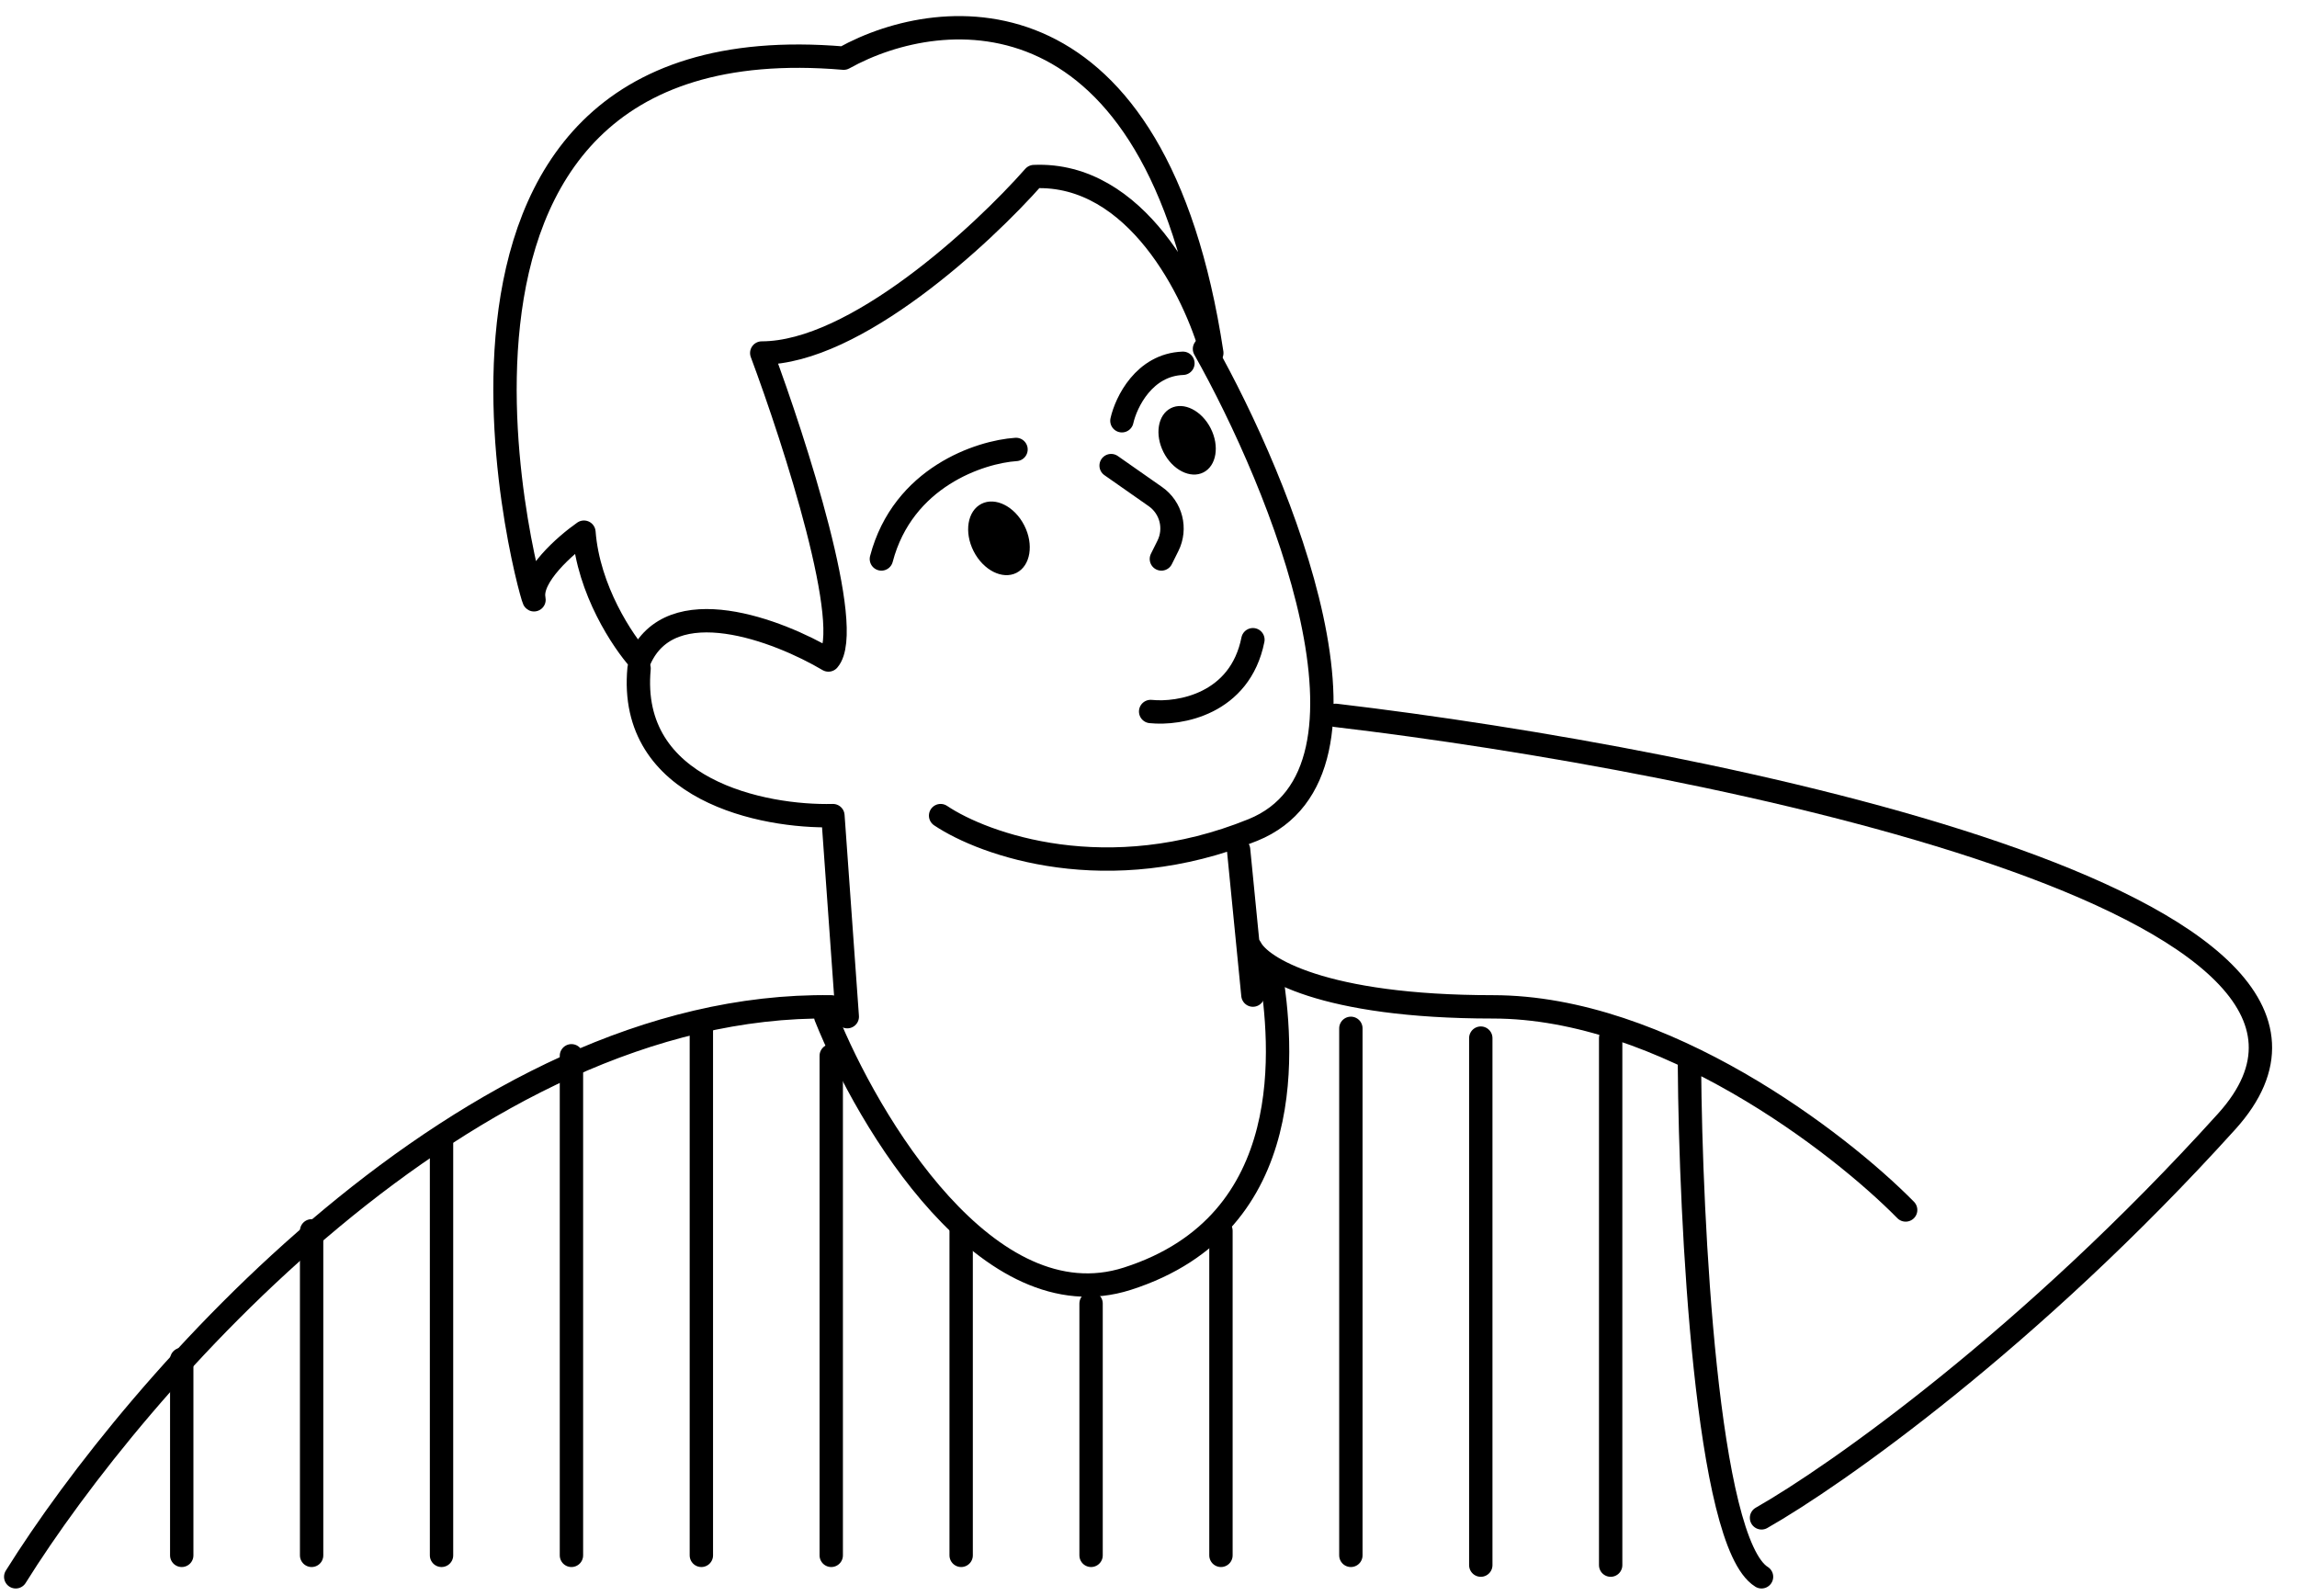
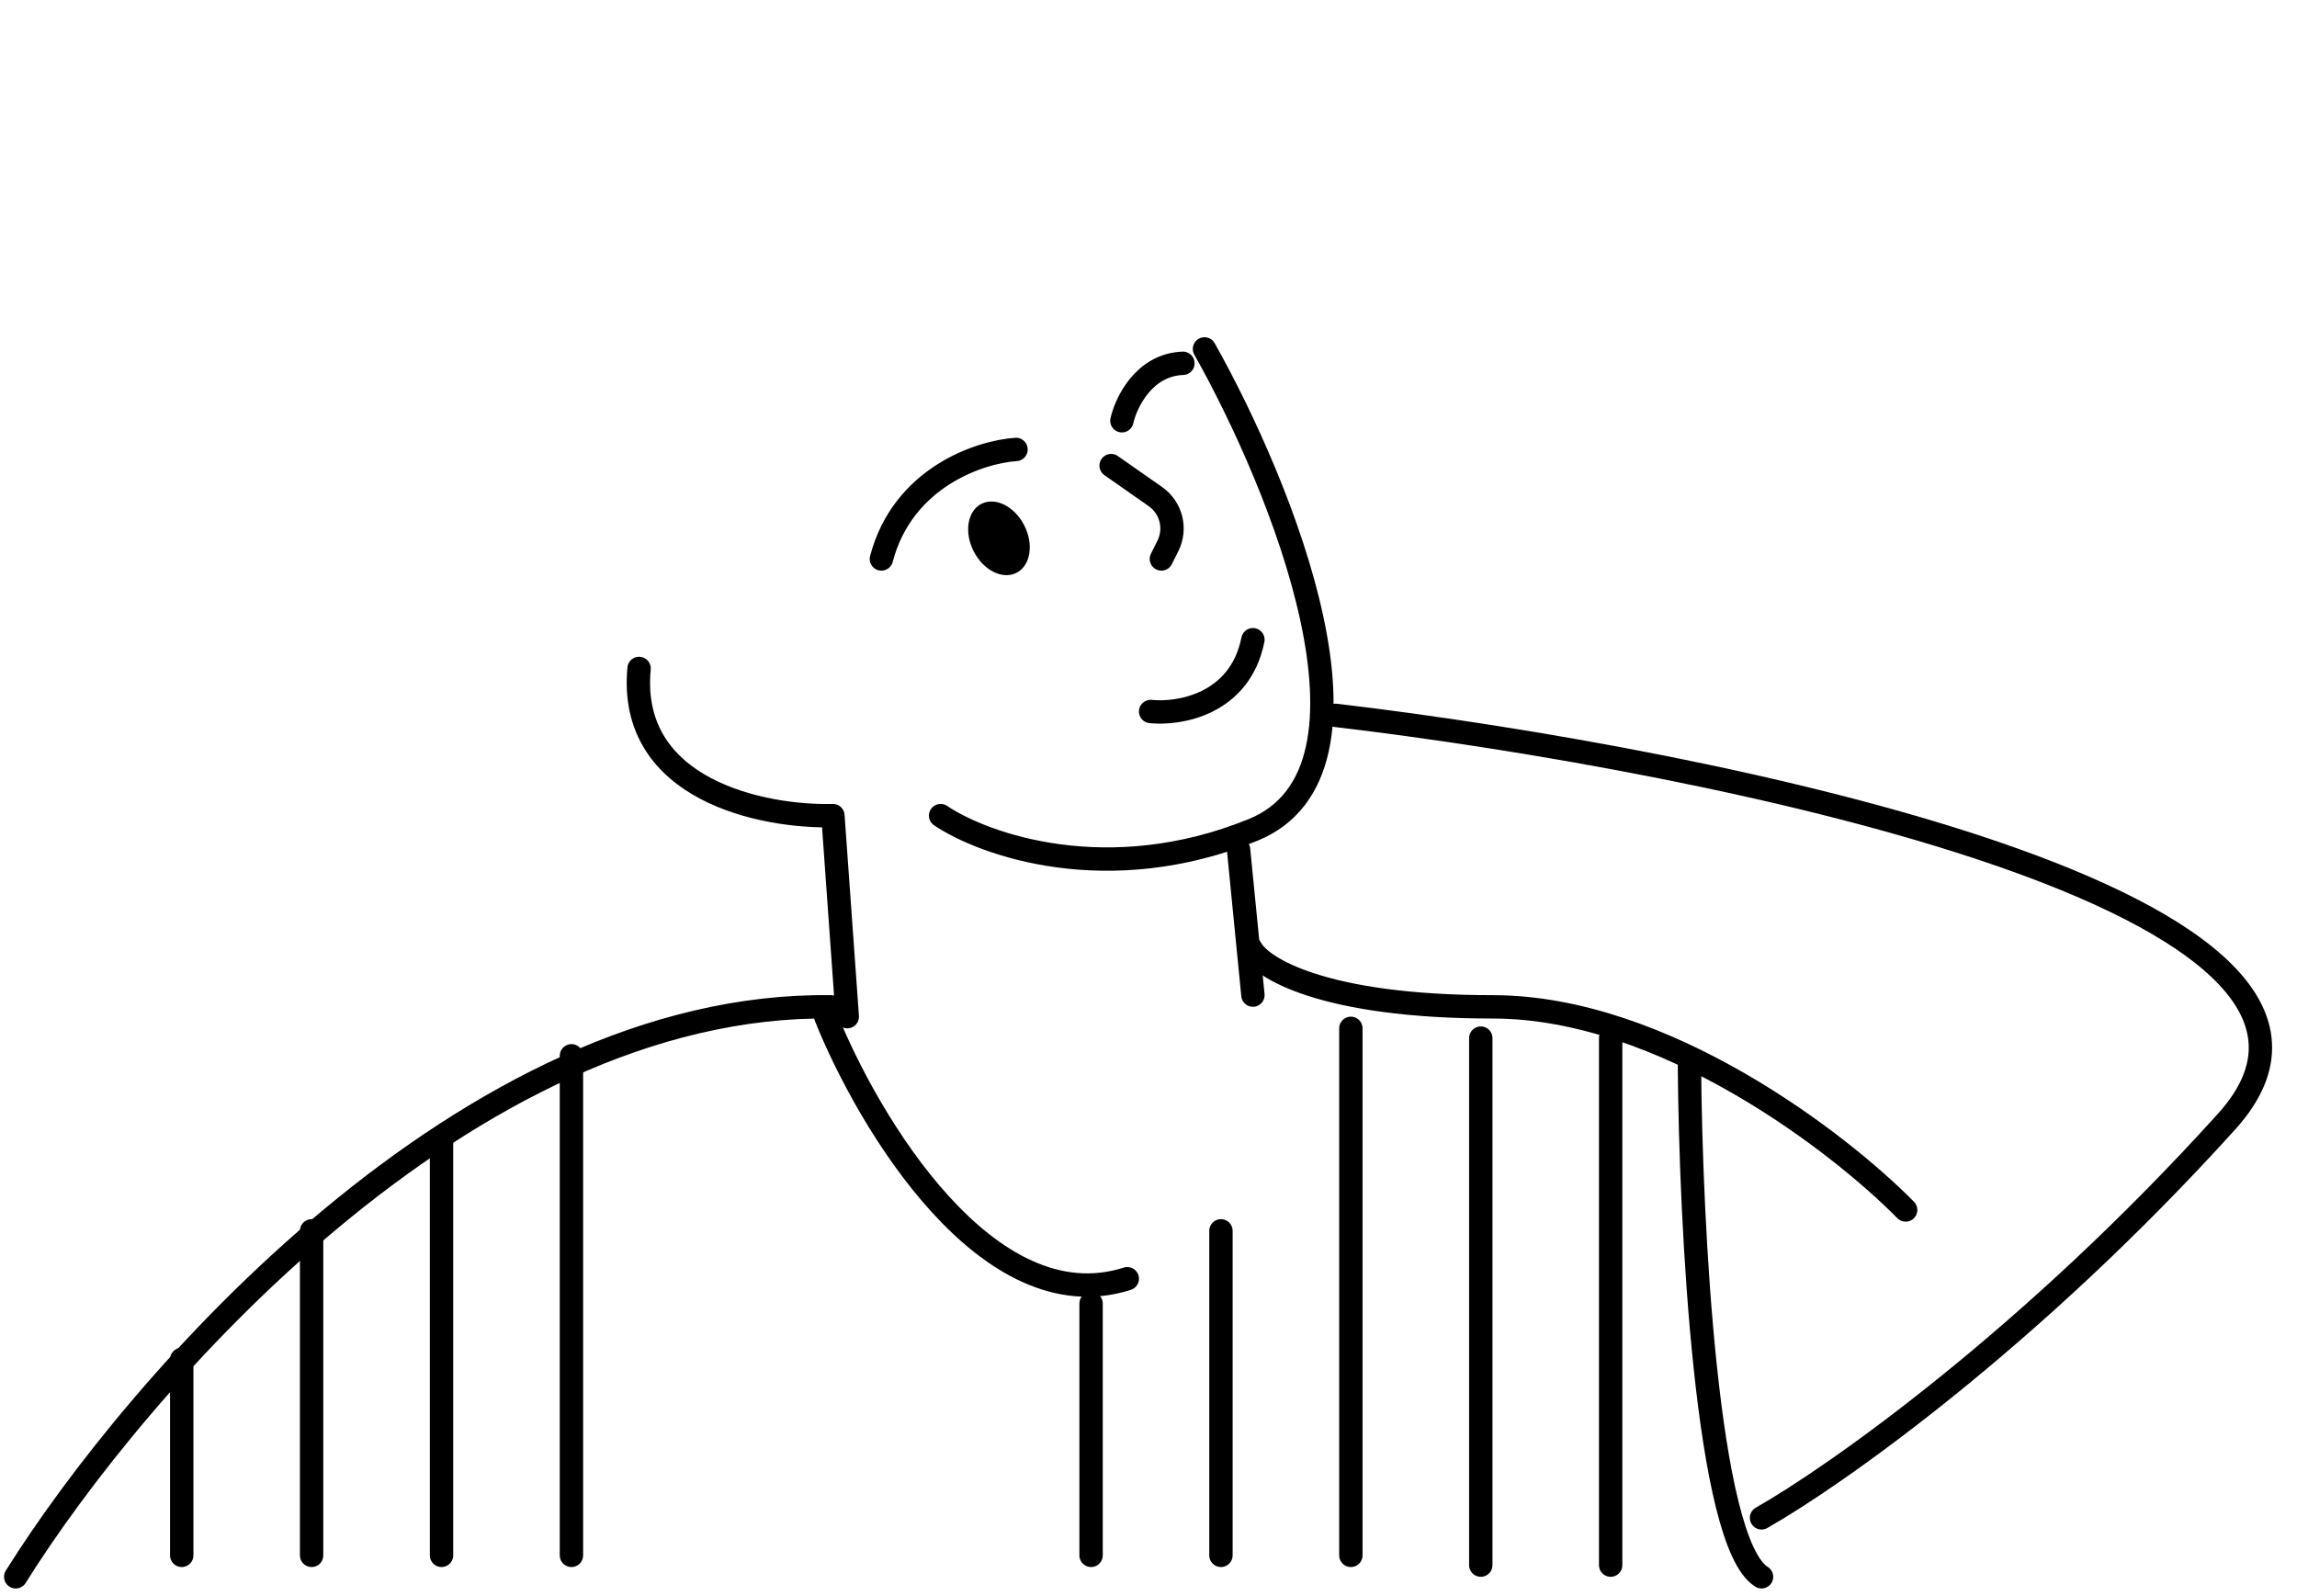
<svg xmlns="http://www.w3.org/2000/svg" width="59" height="41" viewBox="0 0 59 41" fill="none">
  <line x1="41.371" y1="26.664" x2="41.371" y2="40.2" stroke="#4118F5" style="stroke:#4118F5;stroke:color(display-p3 0.255 0.094 0.961);stroke-opacity:1;" stroke-width="0.6" stroke-linecap="round" stroke-linejoin="round" />
  <line x1="38.035" y1="26.664" x2="38.035" y2="40.2" stroke="#4118F5" style="stroke:#4118F5;stroke:color(display-p3 0.255 0.094 0.961);stroke-opacity:1;" stroke-width="0.6" stroke-linecap="round" stroke-linejoin="round" />
  <line x1="34.698" y1="26.413" x2="34.698" y2="39.949" stroke="#4118F5" style="stroke:#4118F5;stroke:color(display-p3 0.255 0.094 0.961);stroke-opacity:1;" stroke-width="0.6" stroke-linecap="round" stroke-linejoin="round" />
  <line x1="31.361" y1="31.614" x2="31.361" y2="39.949" stroke="#4118F5" style="stroke:#4118F5;stroke:color(display-p3 0.255 0.094 0.961);stroke-opacity:1;" stroke-width="0.6" stroke-linecap="round" stroke-linejoin="round" />
  <line x1="28.025" y1="33.481" x2="28.025" y2="39.949" stroke="#4118F5" style="stroke:#4118F5;stroke:color(display-p3 0.255 0.094 0.961);stroke-opacity:1;" stroke-width="0.6" stroke-linecap="round" stroke-linejoin="round" />
-   <line x1="24.688" y1="31.614" x2="24.688" y2="39.949" stroke="#4118F5" style="stroke:#4118F5;stroke:color(display-p3 0.255 0.094 0.961);stroke-opacity:1;" stroke-width="0.6" stroke-linecap="round" stroke-linejoin="round" />
-   <line x1="21.351" y1="27.118" x2="21.351" y2="39.949" stroke="#4118F5" style="stroke:#4118F5;stroke:color(display-p3 0.255 0.094 0.961);stroke-opacity:1;" stroke-width="0.6" stroke-linecap="round" stroke-linejoin="round" />
-   <line x1="18.015" y1="26.413" x2="18.015" y2="39.949" stroke="#4118F5" style="stroke:#4118F5;stroke:color(display-p3 0.255 0.094 0.961);stroke-opacity:1;" stroke-width="0.6" stroke-linecap="round" stroke-linejoin="round" />
  <line x1="14.678" y1="27.118" x2="14.678" y2="39.949" stroke="#4118F5" style="stroke:#4118F5;stroke:color(display-p3 0.255 0.094 0.961);stroke-opacity:1;" stroke-width="0.6" stroke-linecap="round" stroke-linejoin="round" />
  <line x1="11.341" y1="29.283" x2="11.341" y2="39.949" stroke="#4118F5" style="stroke:#4118F5;stroke:color(display-p3 0.255 0.094 0.961);stroke-opacity:1;" stroke-width="0.6" stroke-linecap="round" stroke-linejoin="round" />
  <line x1="8.004" y1="31.614" x2="8.004" y2="39.949" stroke="#4118F5" style="stroke:#4118F5;stroke:color(display-p3 0.255 0.094 0.961);stroke-opacity:1;" stroke-width="0.6" stroke-linecap="round" stroke-linejoin="round" />
  <line x1="4.668" y1="34.916" x2="4.668" y2="39.949" stroke="#4118F5" style="stroke:#4118F5;stroke:color(display-p3 0.255 0.094 0.961);stroke-opacity:1;" stroke-width="0.6" stroke-linecap="round" stroke-linejoin="round" />
-   <path d="M26.56 4.535C29.186 4.421 30.698 7.509 31.126 9.067C29.691 -0.402 24.225 0.073 21.671 1.494C9.177 0.433 13.857 16.096 13.714 15.382C13.6 14.811 14.523 14.002 14.999 13.669C15.113 15.154 15.998 16.476 16.426 16.952C17.225 15.125 19.994 16.191 21.279 16.952C21.964 16.153 20.422 11.362 19.566 9.067C21.964 9.067 25.228 6.045 26.56 4.535Z" stroke="black" style="stroke:black;stroke-opacity:1;" stroke-width="0.6" stroke-linecap="round" stroke-linejoin="round" />
  <path d="M30.938 8.962C32.904 12.451 35.907 19.806 32.182 21.318C28.457 22.83 25.282 21.702 24.16 20.949M26.097 11.544C25.175 11.606 23.192 12.254 22.639 14.357M28.817 10.807C28.924 10.33 29.389 9.368 30.384 9.331M28.54 11.959L29.677 12.755C30.084 13.04 30.22 13.578 29.998 14.022L29.831 14.357M29.555 18.275C30.292 18.352 31.85 18.091 32.182 16.431M16.415 17.169C16.12 20.304 19.612 20.995 21.394 20.949L21.763 26.113M32.182 25.559L31.814 21.825" stroke="black" style="stroke:black;stroke-opacity:1;" stroke-width="0.6" stroke-linecap="round" stroke-linejoin="round" />
-   <path d="M21.21 26.113C22.301 28.833 25.378 33.987 28.955 32.844C33.427 31.414 32.92 26.758 32.643 24.96" stroke="black" style="stroke:black;stroke-opacity:1;" stroke-width="0.6" stroke-linecap="round" stroke-linejoin="round" />
+   <path d="M21.21 26.113C22.301 28.833 25.378 33.987 28.955 32.844" stroke="black" style="stroke:black;stroke-opacity:1;" stroke-width="0.6" stroke-linecap="round" stroke-linejoin="round" />
  <path d="M0.404 40.5C3.489 35.565 11.998 25.727 21.353 25.861M34.309 18.374C44.04 19.524 62.24 23.22 57.193 28.806C52.145 34.392 47.125 37.92 45.246 38.986M43.395 27.376C43.423 31.386 43.833 39.625 45.246 40.5M48.948 31.078C47.237 29.339 42.722 25.861 38.347 25.861C33.972 25.861 32.374 24.852 32.122 24.347" stroke="black" style="stroke:black;stroke-opacity:1;" stroke-width="0.6" stroke-linecap="round" stroke-linejoin="round" />
  <ellipse cx="25.659" cy="13.827" rx="0.73" ry="0.994" transform="rotate(-26.953 25.659 13.827)" fill="black" style="fill:black;fill-opacity:1;" />
-   <ellipse cx="30.492" cy="11.309" rx="0.679" ry="0.925" transform="rotate(-26.953 30.492 11.309)" fill="black" style="fill:black;fill-opacity:1;" />
</svg>